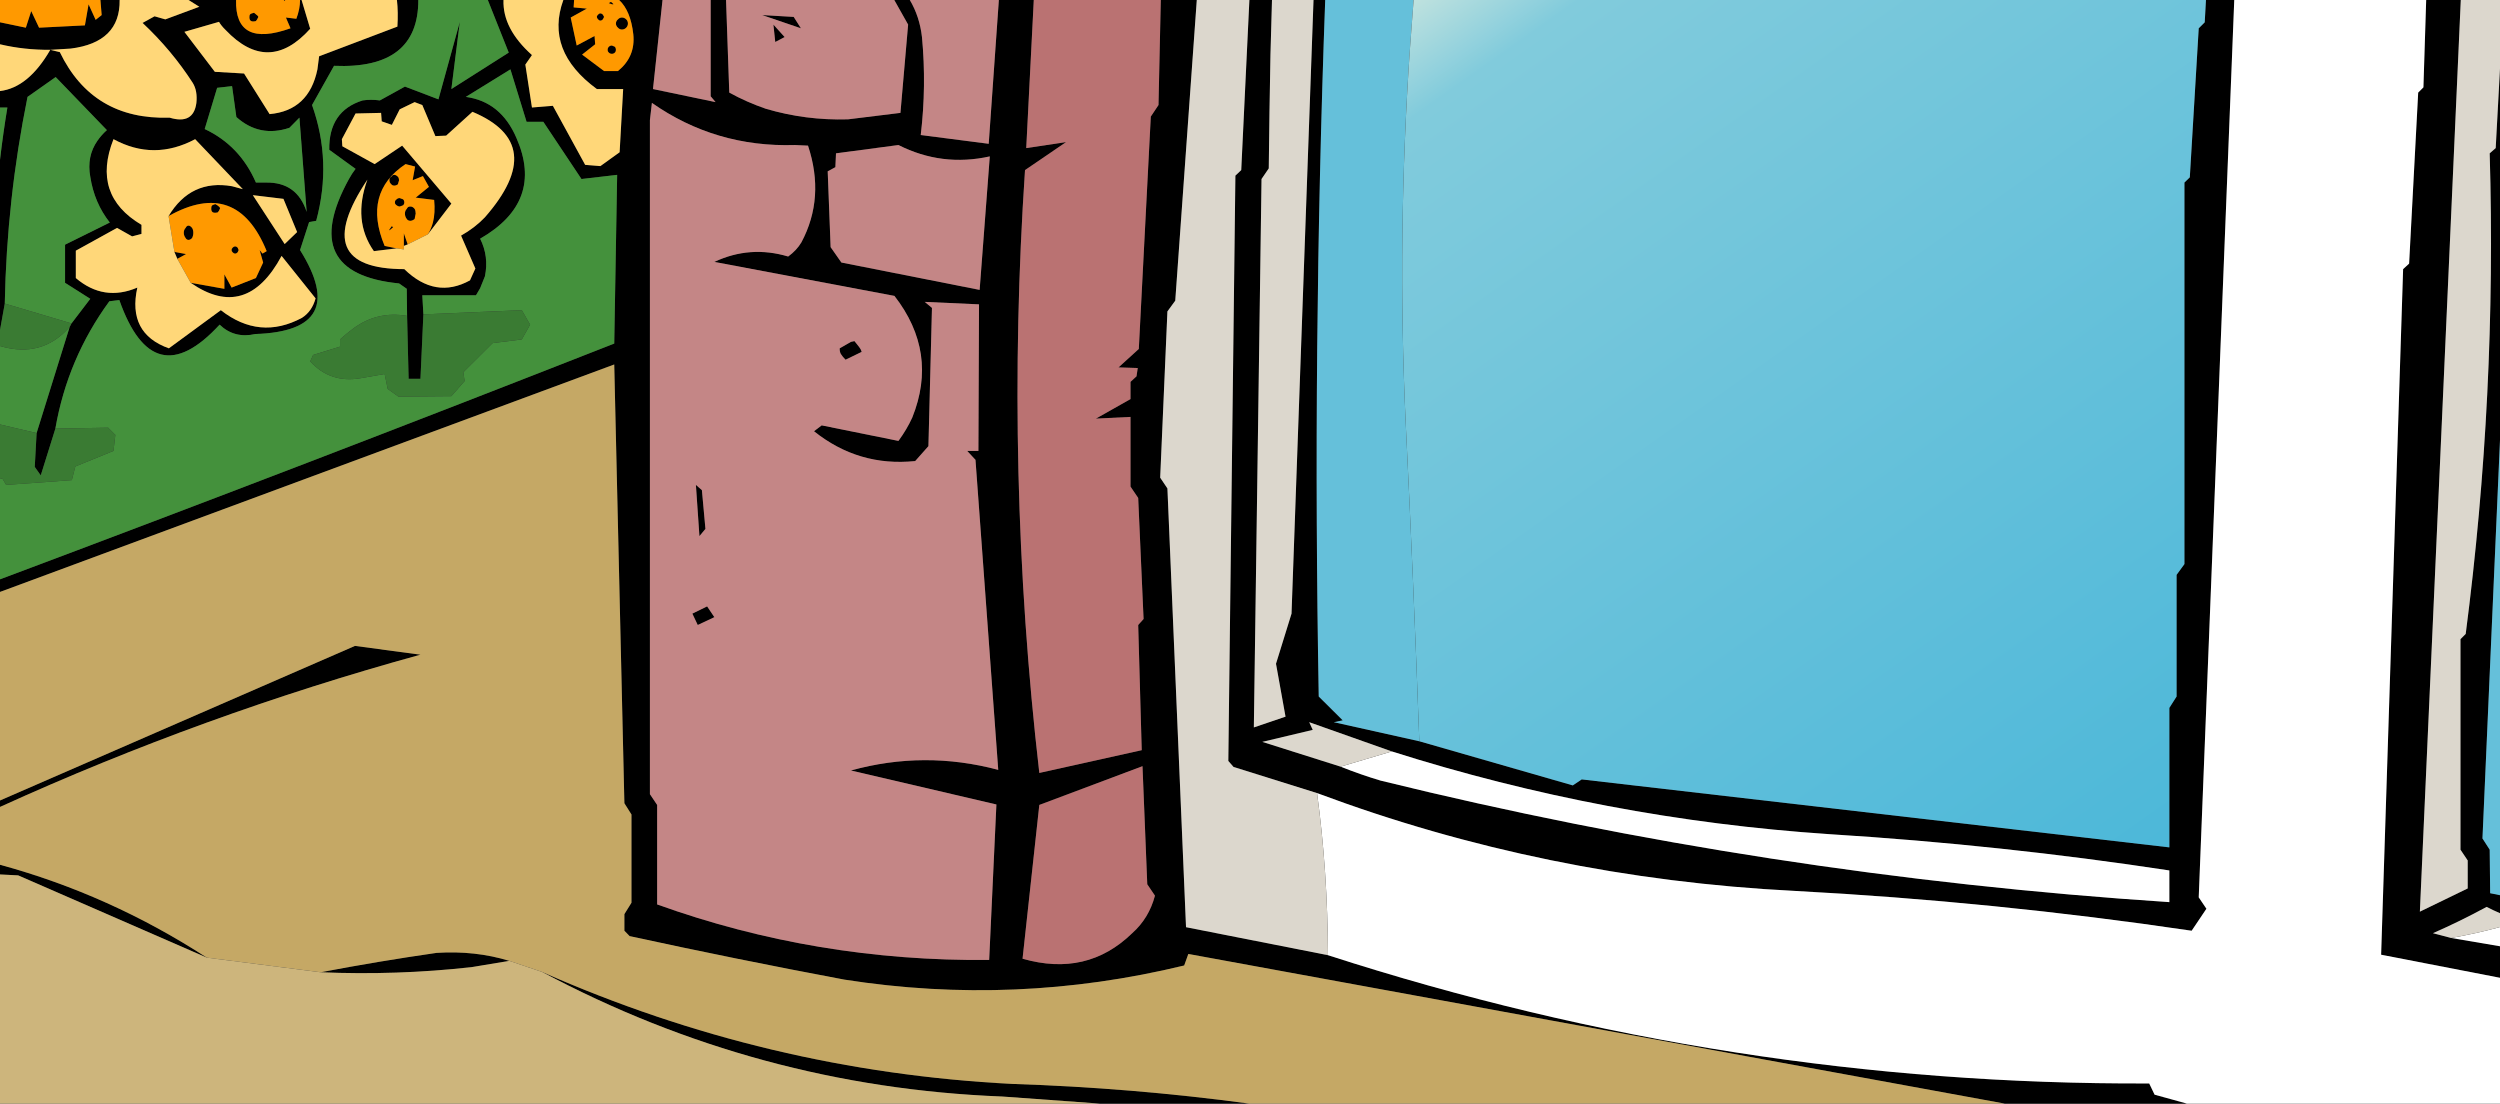
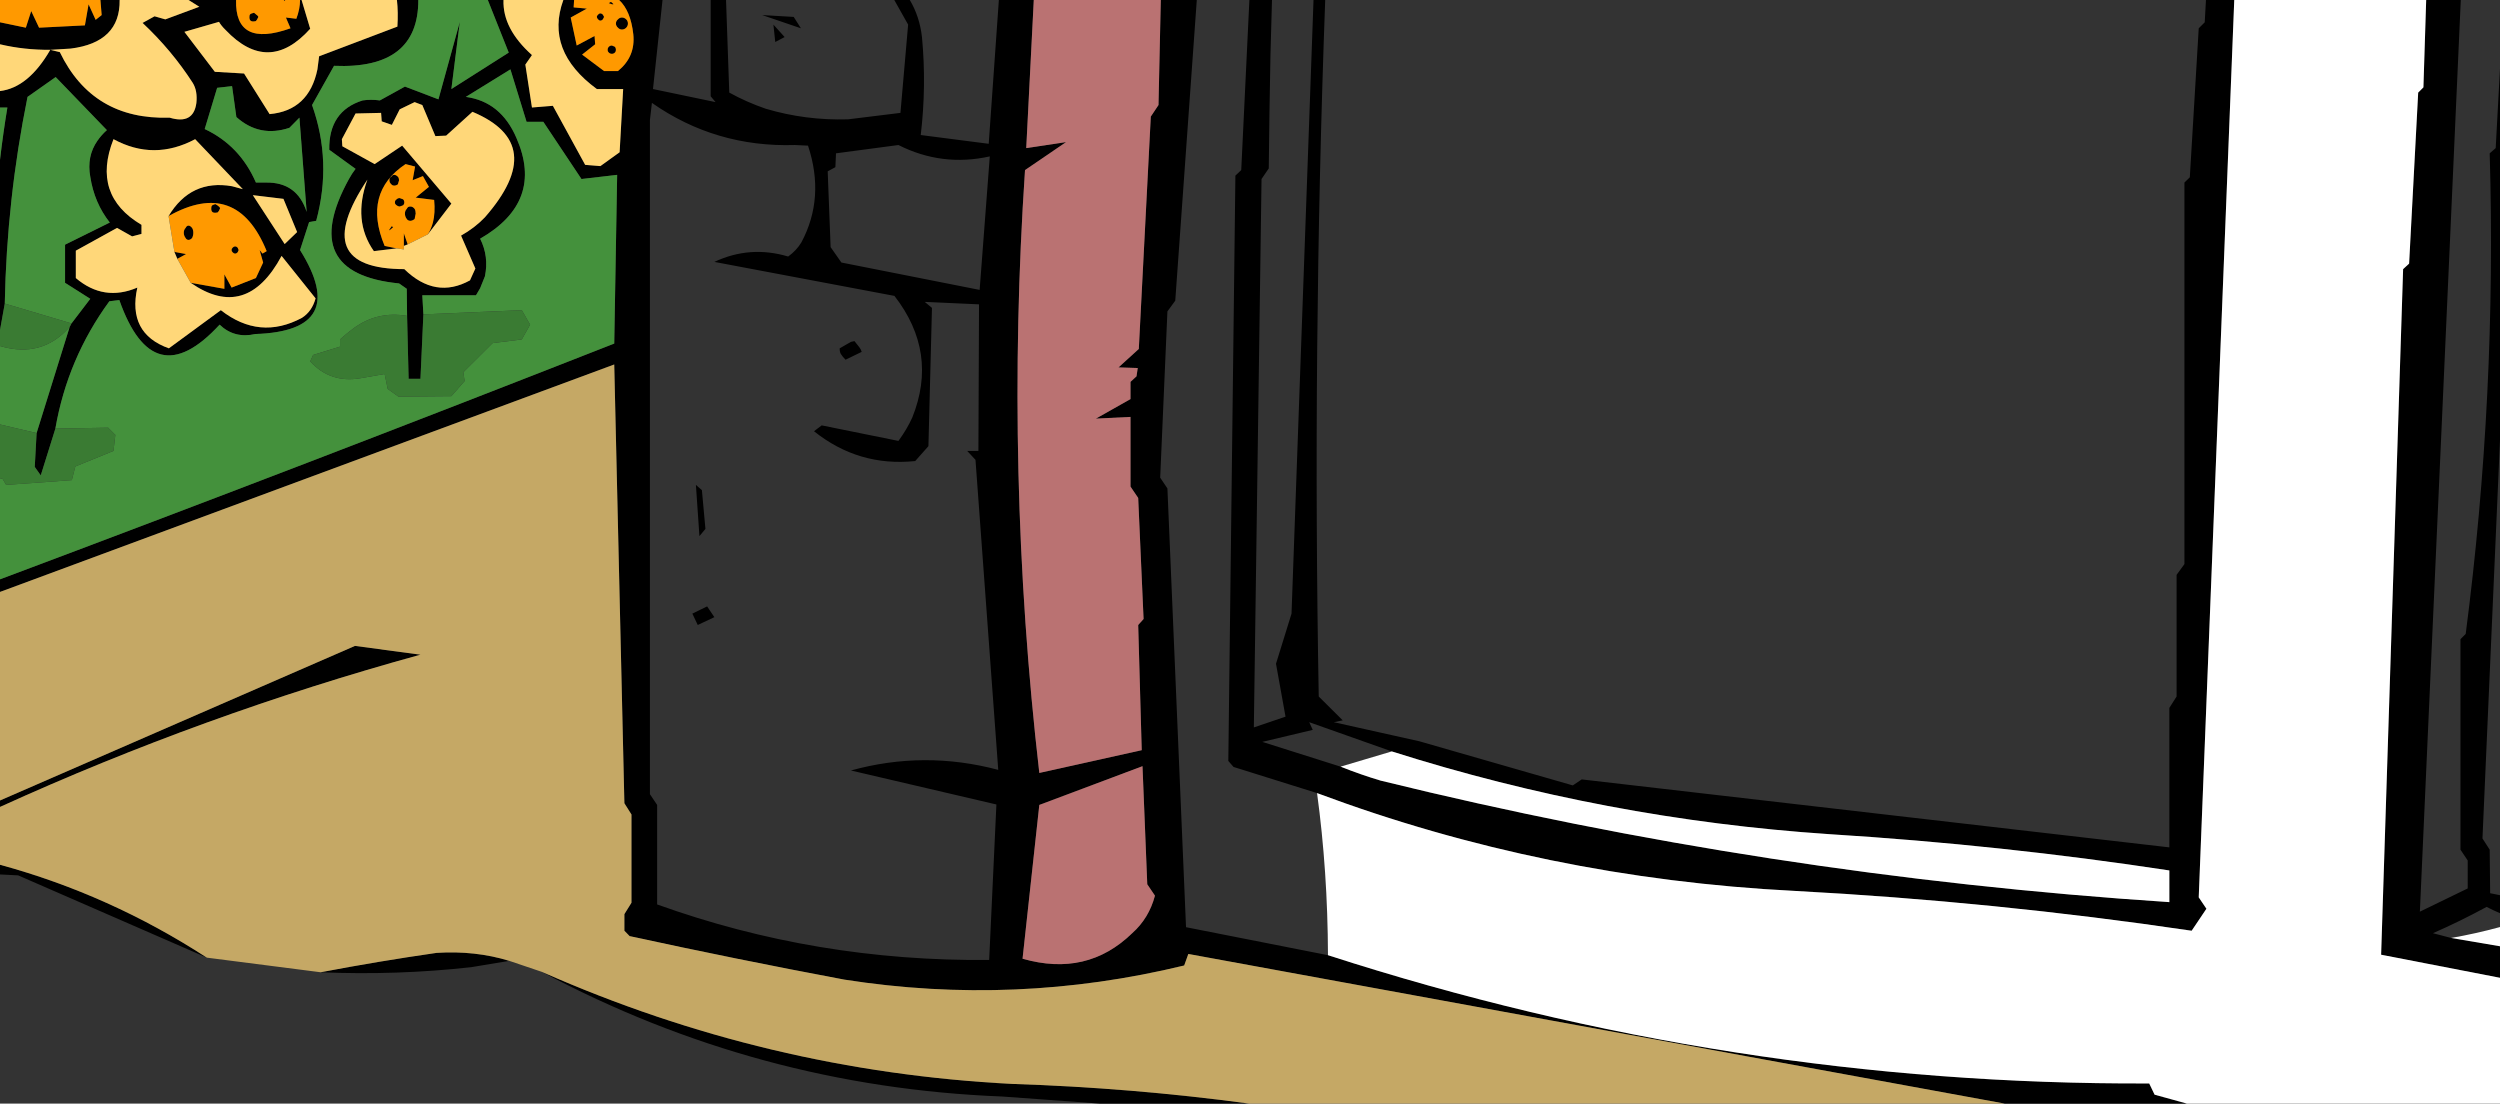
<svg xmlns="http://www.w3.org/2000/svg" height="358.8px" width="812.8px">
  <rect width="100%" height="100%" fill="#333333" stroke="none" />
  <g transform="matrix(1.0, 0.0, 0.0, 1.0, 3.65, -124.5)">
    <path d="M713.55 124.5 L722.75 124.5 711.2 416.25 713.7 419.95 708.9 427.1 Q644.7 417.6 579.8 414.15 498.75 410.05 424.55 382.35 L397.4 373.85 395.7 371.9 398.0 181.6 399.9 179.8 402.55 124.5 409.9 124.5 409.4 142.4 Q409.05 160.8 408.85 179.25 L406.5 182.7 404.0 361.0 414.3 357.5 411.2 340.3 416.25 324.0 423.4 124.5 427.2 124.5 Q423.05 237.8 425.1 350.95 L432.9 358.7 430.0 359.3 457.8 365.5 507.7 379.85 510.6 377.9 701.65 400.0 701.65 354.65 704.0 350.95 704.0 311.4 706.55 307.9 706.55 183.85 708.3 182.15 711.2 133.7 713.15 131.75 713.55 124.5 M785.15 124.5 L796.4 124.5 783.1 420.9 798.65 413.35 798.65 404.25 796.3 400.75 796.3 332.3 798.0 330.6 Q808.1 252.85 805.8 174.35 L807.75 172.65 809.15 146.8 809.15 267.6 803.45 397.1 805.8 400.75 805.95 414.9 809.15 415.55 809.15 421.4 Q806.9 420.45 804.8 419.35 796.25 424.0 787.35 427.9 L793.25 429.45 809.15 432.15 809.15 442.4 770.5 434.9 777.65 212.0 779.6 210.2 782.55 154.6 784.25 152.9 785.15 124.5 M707.35 483.3 L648.1 483.3 382.7 434.65 381.35 438.4 Q326.5 451.7 270.9 443.0 235.75 436.4 201.05 428.85 L199.35 427.1 199.35 421.7 201.65 418.0 201.65 389.3 199.35 385.65 196.05 243.0 -3.65 316.95 -3.65 312.85 Q96.5 275.3 196.05 236.2 L197.0 181.35 185.4 182.7 173.0 164.1 167.55 164.1 162.3 147.05 147.8 156.0 Q159.2 157.55 164.25 169.35 173.35 190.1 152.45 202.1 155.35 207.9 154.0 214.35 L152.45 218.2 151.1 220.5 133.65 220.5 134.0 226.7 133.05 247.65 129.2 247.65 128.7 227.2 128.6 218.4 126.1 216.65 Q92.95 213.35 109.8 182.7 110.75 180.95 111.95 179.4 L103.4 173.2 Q103.2 160.6 114.25 157.15 116.95 156.75 119.85 157.15 L128.0 152.65 138.9 156.8 145.85 131.6 143.1 153.45 161.75 141.6 154.95 124.5 160.05 124.5 Q159.7 133.8 169.3 142.4 L167.15 145.5 169.3 159.45 176.1 158.9 186.6 178.1 191.55 178.5 197.8 174.0 198.95 153.45 190.4 153.45 Q173.5 141.05 179.5 124.5 L183.0 124.5 182.85 126.9 187.15 127.3 181.9 130.2 183.85 139.3 189.65 136.2 189.85 138.9 185.6 142.25 192.75 147.6 197.25 147.6 Q203.0 142.95 202.25 135.65 201.4 128.0 197.65 124.5 L211.75 124.5 208.65 153.45 229.0 157.7 227.4 155.8 227.4 124.5 232.4 124.5 233.45 154.6 Q239.05 157.7 245.3 159.85 258.25 163.7 272.05 163.3 L289.1 161.2 291.6 132.5 287.1 124.5 292.15 124.5 Q295.35 129.9 296.1 136.55 297.6 152.45 295.7 168.4 L317.8 171.25 321.1 124.5 332.45 124.5 330.0 172.65 342.95 170.7 329.6 179.8 Q323.0 278.25 334.25 375.8 L367.55 368.4 366.4 327.7 368.15 325.75 366.4 286.4 363.9 282.7 363.9 260.05 352.65 260.6 363.9 254.25 363.9 248.65 365.85 246.85 366.25 244.15 360.0 243.95 366.6 237.95 370.5 162.4 373.0 158.65 373.75 124.5 385.45 124.5 378.45 222.25 375.9 225.75 373.55 279.8 375.9 283.3 381.95 425.95 428.1 435.05 Q558.85 477.3 695.1 476.75 L696.85 480.4 707.35 483.3 M402.5 483.3 L353.9 483.3 322.2 481.0 Q242.75 477.9 172.6 440.5 245.65 472.8 325.35 476.9 364.2 478.15 402.5 483.3 M-3.65 408.8 L-3.65 405.65 Q32.1 415.4 63.6 435.85 L2.25 409.1 -3.65 408.8 M-3.65 386.85 L-3.65 384.75 111.75 334.5 133.05 337.35 Q62.5 356.75 -3.65 386.85 M-3.65 231.8 L-3.65 176.45 Q-2.65 167.9 -1.25 159.45 L-3.65 159.45 -3.65 154.1 Q5.6 153.0 12.7 140.7 4.15 140.75 -3.65 138.9 L-3.65 131.75 4.75 133.5 6.5 128.1 9.05 133.5 23.95 132.75 25.15 125.9 27.45 130.95 29.4 129.4 29.0 124.5 35.25 124.5 Q35.45 138.3 19.3 140.3 L12.7 140.7 15.8 141.45 Q26.45 163.55 51.5 162.75 59.25 165.1 60.2 157.95 60.6 154.05 59.05 151.5 52.2 140.85 42.7 131.95 L46.6 129.8 50.1 130.8 61.15 126.7 57.65 124.5 73.1 124.5 Q72.7 140.15 90.8 133.7 L89.3 130.2 92.7 130.6 Q93.9 127.4 93.9 124.5 L94.4 124.5 97.2 133.85 Q83.65 148.95 69.7 134.25 68.3 132.9 67.55 131.6 L56.3 134.85 66.2 147.85 75.7 148.4 84.0 161.6 Q96.8 160.45 99.55 147.05 L100.1 142.8 125.55 133.15 Q125.85 128.5 125.4 124.5 L132.35 124.5 Q132.4 147.1 104.95 145.9 L97.8 158.65 Q104.35 177.05 99.15 196.3 L96.85 196.7 93.9 205.8 Q110.35 232.1 79.35 233.1 72.55 234.65 67.75 230.05 46.2 253.45 35.15 222.05 L31.9 222.45 Q18.3 241.05 14.35 263.85 L9.6 279.05 7.65 276.3 8.25 265.3 19.0 230.8 19.6 229.65 25.7 221.65 17.5 216.45 17.5 204.05 32.05 196.85 Q27.0 190.45 25.7 181.95 24.5 175.35 28.0 170.3 29.35 168.35 31.1 166.8 L14.45 149.55 5.3 156.0 Q-1.45 189.3 -2.1 223.2 L-3.65 231.8 M88.6 124.5 L89.05 124.5 Q89.05 125.05 88.6 124.5 M432.2 373.75 Q438.7 376.35 445.25 378.3 571.05 409.25 701.65 417.8 L701.65 407.5 Q647.2 399.2 591.05 395.7 518.35 390.85 448.85 368.8 L422.0 359.3 423.15 361.8 406.75 365.7 432.2 373.75 M334.25 386.2 L328.8 436.2 Q349.75 442.2 364.45 427.9 369.9 423.05 371.85 415.7 L369.35 412.0 367.8 373.6 334.25 386.2 M195.05 125.15 Q196.8 126.5 194.3 125.55 194.65 125.15 195.05 125.15 M197.25 130.8 Q197.8 130.2 198.55 130.2 199.35 130.2 199.95 130.8 200.5 131.35 200.5 132.15 200.5 132.9 199.95 133.5 199.35 134.1 198.55 134.1 197.8 134.1 197.25 133.5 196.6 132.9 196.6 132.15 196.6 131.35 197.25 130.8 M191.55 128.85 Q191.95 128.85 192.35 129.25 L192.75 130.0 192.35 130.8 Q191.95 131.2 191.55 131.2 191.15 131.2 190.8 130.8 190.4 130.4 190.4 130.0 190.4 129.6 190.8 129.25 191.15 128.85 191.55 128.85 M196.25 139.7 Q196.6 140.1 196.6 140.7 196.6 141.25 196.25 141.6 195.85 142.0 195.3 142.0 194.7 142.0 194.3 141.6 193.9 141.25 193.9 140.7 193.9 140.1 194.3 139.7 194.7 139.3 195.3 139.3 L196.25 139.7 M207.65 163.55 L207.65 382.7 210.0 386.2 210.0 418.55 Q261.7 437.15 317.95 436.6 L320.3 386.05 273.0 375.0 Q296.85 368.4 320.9 374.8 L313.5 274.0 310.8 271.1 314.45 271.1 314.65 223.45 297.0 222.65 299.35 224.6 298.2 269.55 293.9 274.4 Q275.5 276.3 261.0 264.7 L263.5 262.8 288.45 267.85 Q291.2 264.1 292.95 260.25 301.45 239.1 287.15 220.7 L228.6 209.65 Q240.2 204.2 252.6 207.9 255.3 205.95 256.9 203.3 264.65 188.75 259.05 171.85 L254.8 171.65 Q229.0 172.45 208.3 157.95 L207.65 163.55 M248.4 138.15 L247.8 132.5 251.45 136.55 248.4 138.15 M244.15 129.4 L254.4 130.0 256.75 133.7 244.15 129.4 M267.95 178.85 L265.45 180.2 266.4 204.85 269.9 209.85 314.85 218.75 318.15 175.35 Q302.6 178.8 288.45 171.65 L268.15 174.35 267.95 178.85 M80.15 129.65 L80.35 130.0 79.95 130.8 79.55 131.35 Q77.25 131.95 77.45 129.8 77.45 129.05 78.25 128.85 L78.95 128.65 80.15 129.65 M62.9 166.45 Q74.35 171.85 79.55 183.85 L82.85 183.85 Q92.95 183.7 96.05 193.4 L93.7 162.75 90.45 166.05 Q80.75 169.3 73.2 162.55 L71.8 152.5 66.95 153.05 62.9 166.45 M65.05 192.0 Q65.05 191.25 65.8 191.05 L66.35 190.85 Q67.15 191.25 67.75 191.85 L67.9 192.25 67.55 193.0 67.15 193.55 Q64.8 194.15 65.05 192.0 M51.15 194.75 Q58.4 182.7 71.8 185.05 L75.3 186.0 59.8 169.75 Q46.4 176.9 33.25 169.75 26.05 187.95 42.35 197.6 L42.35 200.55 39.3 201.35 34.4 198.6 21.0 206.0 21.0 214.9 Q30.1 222.65 41.0 218.0 37.7 232.9 51.25 237.75 L68.15 225.35 Q80.75 235.2 94.5 227.85 97.8 225.75 98.95 221.5 L87.9 207.7 Q76.45 229.0 58.35 216.45 L69.3 218.4 69.3 213.7 71.65 218.0 79.55 214.9 81.9 209.85 80.75 205.8 81.7 206.95 83.05 206.15 Q73.35 182.3 51.15 194.75 M54.0 208.65 L53.05 206.4 56.85 207.1 54.0 208.65 M125.3 205.25 L117.9 206.15 Q110.95 196.25 115.8 182.9 96.4 211.95 127.8 212.0 137.9 221.85 149.15 215.65 L150.9 211.8 146.25 201.1 Q150.7 198.6 154.0 195.15 174.9 171.3 149.95 160.85 L141.4 168.6 137.9 168.75 133.65 158.65 131.15 157.7 126.3 160.05 123.75 165.1 120.45 163.95 120.25 161.2 111.95 161.4 107.5 169.75 107.65 172.05 118.15 177.85 127.1 171.85 143.1 190.7 135.45 200.7 Q136.5 199.0 137.1 196.85 137.9 193.75 137.5 189.5 L131.5 188.75 135.8 185.25 133.85 181.75 130.5 183.1 131.3 178.65 128.2 177.85 Q114.2 187.2 121.4 204.45 L125.3 205.25 M128.9 203.95 L127.65 204.45 127.65 200.35 128.9 203.95 M124.55 181.35 Q125.1 181.35 125.7 181.95 126.05 182.3 126.1 183.1 L125.7 184.45 Q125.1 184.85 124.55 184.85 123.95 184.85 123.6 184.45 122.95 183.85 122.95 183.1 122.95 182.3 123.6 181.95 123.95 181.35 124.55 181.35 M127.4 191.25 L126.3 191.65 Q125.7 191.6 125.3 191.25 124.7 190.85 124.75 190.3 124.7 189.7 125.3 189.3 125.7 188.9 126.3 188.9 L127.4 189.3 Q127.8 189.7 127.8 190.3 127.8 190.85 127.4 191.25 M129.75 196.3 Q128.95 196.25 128.6 195.7 128.0 194.9 128.0 193.95 128.0 193.0 128.6 192.4 128.95 191.6 129.75 191.65 130.5 191.6 131.15 192.4 131.5 193.0 131.5 193.95 L131.15 195.7 Q130.5 196.25 129.75 196.3 M78.55 187.95 L88.9 203.85 92.95 199.95 88.5 189.15 78.55 187.95 M124.15 198.4 Q121.8 200.55 123.75 198.0 L124.15 198.4 M72.8 206.95 Q72.4 206.95 72.0 206.55 71.6 206.15 71.65 205.8 71.6 205.4 72.0 205.0 72.4 204.6 72.8 204.6 73.2 204.6 73.6 205.0 L73.95 205.8 73.6 206.55 Q73.2 206.95 72.8 206.95 M58.8 201.9 Q58.2 202.5 57.65 202.5 57.05 202.5 56.7 201.9 56.1 201.1 56.1 200.2 56.1 199.2 56.7 198.6 57.05 197.85 57.65 197.85 58.2 197.85 58.8 198.6 59.2 199.2 59.2 200.2 59.2 201.1 58.8 201.9 M269.7 239.55 Q269.3 238.75 269.35 237.75 L273.0 235.65 274.15 235.4 275.7 237.35 Q276.3 238.1 276.5 238.9 L271.25 241.45 Q270.3 240.5 269.7 239.55 M224.55 283.85 L225.7 296.45 223.75 298.8 222.6 282.15 224.55 283.85 M223.2 327.7 L221.45 324.0 226.25 321.65 228.6 325.15 223.2 327.7 M161.95 436.9 L149.55 438.95 Q125.3 441.65 100.6 440.6 119.5 437.0 138.3 434.3 150.85 433.5 161.95 436.9" fill="#000000" fill-rule="evenodd" stroke="none" />
    <path d="M424.55 382.35 Q498.75 410.05 579.8 414.15 644.7 417.6 708.9 427.1 L713.7 419.95 711.2 416.25 722.75 124.5 785.15 124.5 784.25 152.9 782.55 154.6 779.6 210.2 777.65 212.0 770.5 434.9 809.15 442.4 809.15 483.3 707.35 483.3 696.85 480.4 695.1 476.75 Q558.85 477.3 428.1 435.05 428.0 407.7 424.55 382.35 M809.15 425.9 L809.15 432.15 793.25 429.45 Q801.3 428.05 809.15 425.9 M448.85 368.8 Q518.35 390.85 591.05 395.7 647.2 399.2 701.65 407.5 L701.65 417.8 Q571.05 409.25 445.25 378.3 438.7 376.35 432.2 373.75 L448.85 368.8" fill="#ffffff" fill-rule="evenodd" stroke="none" />
-     <path d="M423.4 124.5 L416.25 324.0 411.2 340.3 414.3 357.5 404.0 361.0 406.5 182.7 408.85 179.25 Q409.05 160.8 409.4 142.4 L409.9 124.5 423.4 124.5 M402.55 124.5 L399.9 179.8 398.0 181.6 395.7 371.9 397.4 373.85 424.55 382.35 Q428.0 407.7 428.1 435.05 L381.95 425.95 375.9 283.3 373.55 279.8 375.9 225.75 378.45 222.25 385.45 124.5 402.55 124.5 M796.4 124.5 L809.15 124.5 809.15 146.8 807.75 172.65 805.8 174.35 Q808.1 252.85 798.0 330.6 L796.3 332.3 796.3 400.75 798.65 404.25 798.65 413.35 783.1 420.9 796.4 124.5 M809.15 421.4 L809.15 425.9 Q801.3 428.05 793.25 429.45 L787.35 427.9 Q796.25 424.0 804.8 419.35 806.9 420.45 809.15 421.4 M448.85 368.8 L432.2 373.75 406.75 365.7 423.15 361.8 422.0 359.3 448.85 368.8" fill="#dcd7cd" fill-rule="evenodd" stroke="none" />
-     <path d="M457.8 365.5 L430.0 359.3 432.9 358.7 425.1 350.95 Q423.05 237.8 427.2 124.5 L455.95 124.5 454.8 139.7 Q450.5 201.1 453.4 262.55 455.95 314.1 457.8 365.5 M809.15 267.6 L809.15 415.55 805.95 414.9 805.8 400.75 803.45 397.1 809.15 267.6" fill="#65c0da" fill-rule="evenodd" stroke="none" />
    <path d="M332.45 124.5 L373.75 124.5 373.0 158.65 370.5 162.4 366.6 237.95 360.0 243.95 366.25 244.15 365.85 246.85 363.9 248.65 363.9 254.25 352.65 260.6 363.9 260.05 363.9 282.7 366.4 286.4 368.15 325.75 366.4 327.7 367.55 368.4 334.25 375.8 Q323.0 278.25 329.6 179.8 L342.95 170.7 330.0 172.65 332.45 124.5 M334.25 386.2 L367.8 373.6 369.35 412.0 371.85 415.7 Q369.9 423.05 364.45 427.9 349.75 442.2 328.8 436.2 L334.25 386.2" fill="#ba7272" fill-rule="evenodd" stroke="none" />
-     <path d="M211.75 124.5 L227.4 124.5 227.4 155.8 229.0 157.7 208.65 153.45 211.75 124.5 M232.4 124.5 L287.1 124.5 291.6 132.5 289.1 161.2 272.05 163.3 Q258.25 163.7 245.3 159.85 239.05 157.7 233.45 154.6 L232.4 124.5 M292.15 124.5 L321.1 124.5 317.8 171.25 295.7 168.4 Q297.6 152.45 296.1 136.55 295.35 129.9 292.15 124.5 M267.95 178.85 L268.15 174.35 288.45 171.65 Q302.6 178.8 318.15 175.35 L314.85 218.75 269.9 209.85 266.4 204.85 265.45 180.2 267.95 178.85 M244.15 129.4 L256.75 133.7 254.4 130.0 244.15 129.4 M248.4 138.15 L251.45 136.55 247.8 132.5 248.4 138.15 M207.65 163.55 L208.3 157.95 Q229.0 172.45 254.8 171.65 L259.05 171.85 Q264.65 188.75 256.9 203.3 255.3 205.95 252.6 207.9 240.2 204.2 228.6 209.65 L287.15 220.7 Q301.45 239.1 292.95 260.25 291.2 264.1 288.45 267.85 L263.5 262.8 261.0 264.7 Q275.5 276.3 293.9 274.4 L298.2 269.55 299.35 224.6 297.0 222.65 314.65 223.45 314.45 271.1 310.8 271.1 313.5 274.0 320.9 374.8 Q296.85 368.4 273.0 375.0 L320.3 386.05 317.95 436.6 Q261.7 437.15 210.0 418.55 L210.0 386.2 207.65 382.7 207.65 163.55 M223.2 327.7 L228.6 325.15 226.25 321.65 221.45 324.0 223.2 327.7 M224.55 283.85 L222.6 282.15 223.75 298.8 225.7 296.45 224.55 283.85 M269.7 239.55 Q270.3 240.5 271.25 241.45 L276.5 238.9 Q276.3 238.1 275.7 237.35 L274.15 235.4 273.0 235.65 269.35 237.75 Q269.3 238.75 269.7 239.55" fill="#c48686" fill-rule="evenodd" stroke="none" />
    <path d="M-3.65 312.85 L-3.65 280.0 -2.8 280.2 -1.65 282.15 19.7 280.6 20.85 276.15 33.25 271.1 33.85 265.9 31.5 263.55 14.35 263.85 Q18.3 241.05 31.9 222.45 L35.15 222.05 Q46.2 253.45 67.75 230.05 72.55 234.65 79.35 233.1 110.35 232.1 93.9 205.8 L96.85 196.7 99.15 196.3 Q104.35 177.05 97.8 158.65 L104.95 145.9 Q132.4 147.1 132.35 124.5 L154.95 124.5 161.75 141.6 143.1 153.45 145.85 131.6 138.9 156.8 128.0 152.65 119.85 157.15 Q116.95 156.75 114.25 157.15 103.2 160.6 103.4 173.2 L111.95 179.4 Q110.75 180.95 109.8 182.7 92.95 213.35 126.1 216.65 L128.6 218.4 128.7 227.2 Q119.1 225.55 111.35 231.2 109.0 232.95 106.9 234.85 L106.9 237.2 98.15 239.9 97.2 242.0 Q103.8 249.2 113.7 247.45 L121.4 246.1 122.4 250.95 125.9 253.45 143.1 253.3 147.4 248.4 147.0 245.5 156.5 236.05 166.0 234.85 168.7 230.05 166.0 225.35 134.0 226.7 133.65 220.5 151.1 220.5 152.45 218.2 154.0 214.35 Q155.35 207.9 152.45 202.1 173.35 190.1 164.25 169.35 159.2 157.55 147.8 156.0 L162.3 147.05 167.55 164.1 173.0 164.1 185.4 182.7 197.0 181.35 196.05 236.2 Q96.5 275.3 -3.65 312.85 M-3.65 262.5 L-3.65 237.0 Q9.95 241.05 19.0 230.8 L8.25 265.3 -3.65 262.5 M-3.65 176.45 L-3.65 159.45 -1.25 159.45 Q-2.65 167.9 -3.65 176.45 M-2.1 223.2 Q-1.45 189.3 5.3 156.0 L14.45 149.55 31.1 166.8 Q29.35 168.35 28.0 170.3 24.5 175.35 25.7 181.95 27.0 190.45 32.05 196.85 L17.5 204.05 17.5 216.45 25.7 221.65 19.6 229.65 -2.1 223.2 M62.9 166.45 L66.95 153.05 71.8 152.5 73.2 162.55 Q80.75 169.3 90.45 166.05 L93.7 162.75 96.05 193.4 Q92.95 183.7 82.85 183.85 L79.55 183.85 Q74.35 171.85 62.9 166.45" fill="#44913c" fill-rule="evenodd" stroke="none" />
    <path d="M648.1 483.3 L402.5 483.3 Q364.2 478.15 325.35 476.9 245.65 472.8 172.6 440.5 L161.95 436.9 Q150.85 433.5 138.3 434.3 119.5 437.0 100.6 440.6 L63.6 435.85 Q32.1 415.4 -3.65 405.65 L-3.65 386.85 Q62.5 356.75 133.05 337.35 L111.75 334.5 -3.65 384.75 -3.65 316.95 196.05 243.0 199.35 385.65 201.65 389.3 201.65 418.0 199.35 421.7 199.35 427.1 201.05 428.85 Q235.75 436.4 270.9 443.0 326.5 451.7 381.35 438.4 L382.7 434.65 648.1 483.3" fill="#c5a865" fill-rule="evenodd" stroke="none" />
-     <path d="M353.9 483.3 L-3.65 483.3 -3.65 408.8 2.25 409.1 63.6 435.85 100.6 440.6 Q125.3 441.65 149.55 438.95 L161.95 436.9 172.6 440.5 Q242.75 477.9 322.2 481.0 L353.9 483.3" fill="#cdb57c" fill-rule="evenodd" stroke="none" />
    <path d="M-3.65 131.75 L-3.65 124.5 29.0 124.5 29.4 129.4 27.45 130.95 25.15 125.9 23.95 132.75 9.05 133.5 6.5 128.1 4.75 133.5 -3.65 131.75 M73.1 124.5 L88.6 124.5 Q89.05 125.05 89.05 124.5 L93.9 124.5 Q93.9 127.4 92.7 130.6 L89.3 130.2 90.8 133.7 Q72.7 140.15 73.1 124.5 M183.0 124.5 L197.65 124.5 Q201.4 128.0 202.25 135.65 203.0 142.95 197.25 147.6 L192.75 147.6 185.6 142.25 189.85 138.9 189.65 136.2 183.85 139.3 181.9 130.2 187.15 127.3 182.85 126.9 183.0 124.5 M196.25 139.7 L195.3 139.3 Q194.7 139.3 194.3 139.7 193.9 140.1 193.9 140.7 193.9 141.25 194.3 141.6 194.7 142.0 195.3 142.0 195.85 142.0 196.25 141.6 196.6 141.25 196.6 140.7 196.6 140.1 196.25 139.7 M191.55 128.85 Q191.15 128.85 190.8 129.25 190.4 129.6 190.4 130.0 190.4 130.4 190.8 130.8 191.15 131.2 191.55 131.2 191.95 131.2 192.35 130.8 L192.75 130.0 192.35 129.25 Q191.95 128.85 191.55 128.85 M197.25 130.8 Q196.6 131.35 196.6 132.15 196.6 132.9 197.25 133.5 197.8 134.1 198.55 134.1 199.35 134.1 199.95 133.5 200.5 132.9 200.5 132.15 200.5 131.35 199.95 130.8 199.35 130.2 198.55 130.2 197.8 130.2 197.25 130.8 M195.05 125.15 Q194.65 125.15 194.3 125.55 196.8 126.5 195.05 125.15 M80.15 129.65 L78.95 128.65 78.25 128.85 Q77.45 129.05 77.45 129.8 77.25 131.95 79.55 131.35 L79.95 130.8 80.35 130.0 80.15 129.65 M65.05 192.0 Q64.8 194.15 67.15 193.55 L67.55 193.0 67.9 192.25 67.75 191.85 Q67.15 191.25 66.35 190.85 L65.8 191.05 Q65.05 191.25 65.05 192.0 M58.35 216.45 L54.0 208.65 56.85 207.1 53.05 206.4 51.15 194.75 Q73.35 182.3 83.05 206.15 L81.7 206.95 80.75 205.8 81.9 209.85 79.55 214.9 71.65 218.0 69.3 213.7 69.3 218.4 58.35 216.45 M135.45 200.7 L128.9 203.95 127.65 200.35 127.65 204.45 127.65 205.6 125.3 205.25 121.4 204.45 Q114.2 187.2 128.2 177.85 L131.3 178.65 130.5 183.1 133.85 181.75 135.8 185.25 131.5 188.75 137.5 189.5 Q137.9 193.75 137.1 196.85 136.5 199.0 135.45 200.7 M129.75 196.3 Q130.5 196.25 131.15 195.7 L131.5 193.95 Q131.5 193.0 131.15 192.4 130.5 191.6 129.75 191.65 128.95 191.6 128.6 192.4 128.0 193.0 128.0 193.95 128.0 194.9 128.6 195.7 128.95 196.25 129.75 196.3 M127.4 191.25 Q127.8 190.85 127.8 190.3 127.8 189.7 127.4 189.3 L126.3 188.9 Q125.7 188.9 125.3 189.3 124.7 189.7 124.75 190.3 124.7 190.85 125.3 191.25 125.7 191.6 126.3 191.65 L127.4 191.25 M124.55 181.35 Q123.95 181.35 123.6 181.95 122.95 182.3 122.95 183.1 122.95 183.85 123.6 184.45 123.95 184.85 124.55 184.85 125.1 184.85 125.7 184.45 L126.1 183.1 Q126.05 182.3 125.7 181.95 125.1 181.35 124.55 181.35 M124.15 198.4 L123.75 198.0 Q121.8 200.55 124.15 198.4 M58.8 201.9 Q59.2 201.1 59.2 200.2 59.2 199.2 58.8 198.6 58.2 197.85 57.65 197.85 57.05 197.85 56.7 198.6 56.1 199.2 56.1 200.2 56.1 201.1 56.7 201.9 57.05 202.5 57.65 202.5 58.2 202.5 58.8 201.9 M72.8 206.95 Q73.2 206.95 73.6 206.55 L73.95 205.8 73.6 205.0 Q73.2 204.6 72.8 204.6 72.4 204.6 72.0 205.0 71.6 205.4 71.65 205.8 71.6 206.15 72.0 206.55 72.4 206.95 72.8 206.95" fill="#ff9900" fill-rule="evenodd" stroke="none" />
    <path d="M-3.65 154.1 L-3.65 138.9 Q4.15 140.75 12.7 140.7 5.6 153.0 -3.65 154.1 M35.25 124.5 L57.65 124.5 61.15 126.7 50.1 130.8 46.6 129.8 42.7 131.95 Q52.2 140.85 59.05 151.5 60.6 154.05 60.2 157.95 59.25 165.1 51.5 162.75 26.45 163.55 15.8 141.45 L12.7 140.7 19.3 140.3 Q35.45 138.3 35.25 124.5 M94.4 124.5 L125.4 124.5 Q125.85 128.5 125.55 133.15 L100.1 142.8 99.55 147.05 Q96.8 160.45 84.0 161.6 L75.7 148.4 66.2 147.85 56.3 134.85 67.55 131.6 Q68.3 132.9 69.7 134.25 83.65 148.95 97.2 133.85 L94.4 124.5 M160.05 124.5 L179.5 124.5 Q173.5 141.05 190.4 153.45 L198.95 153.45 197.8 174.0 191.55 178.5 186.6 178.1 176.1 158.9 169.3 159.45 167.15 145.5 169.3 142.4 Q159.7 133.8 160.05 124.5 M58.35 216.45 Q76.45 229.0 87.9 207.7 L98.95 221.5 Q97.8 225.75 94.5 227.85 80.75 235.2 68.15 225.35 L51.25 237.75 Q37.7 232.9 41.0 218.0 30.1 222.65 21.0 214.9 L21.0 206.0 34.4 198.6 39.3 201.35 42.35 200.55 42.35 197.6 Q26.05 187.95 33.25 169.75 46.4 176.9 59.8 169.75 L75.3 186.0 71.8 185.05 Q58.4 182.7 51.15 194.75 L53.05 206.4 54.0 208.65 58.35 216.45 M135.45 200.7 L143.1 190.7 127.1 171.85 118.15 177.85 107.65 172.05 107.5 169.75 111.95 161.4 120.25 161.2 120.45 163.95 123.75 165.1 126.3 160.05 131.15 157.7 133.65 158.65 137.9 168.75 141.4 168.6 149.95 160.85 Q174.9 171.3 154.0 195.15 150.7 198.6 146.25 201.1 L150.9 211.8 149.15 215.65 Q137.9 221.85 127.8 212.0 96.4 211.95 115.8 182.9 110.95 196.25 117.9 206.15 L125.3 205.25 127.65 205.6 127.65 204.45 128.9 203.95 135.45 200.7 M78.55 187.95 L88.5 189.15 92.95 199.95 88.9 203.85 78.55 187.95" fill="#ffd779" fill-rule="evenodd" stroke="none" />
    <path d="M-3.65 280.0 L-3.65 262.5 8.25 265.3 7.65 276.3 9.6 279.05 14.35 263.85 31.5 263.55 33.85 265.9 33.25 271.1 20.85 276.15 19.7 280.6 -1.65 282.15 -2.8 280.2 -3.65 280.0 M-3.65 237.0 L-3.65 231.8 -2.1 223.2 19.6 229.65 19.0 230.8 Q9.95 241.05 -3.65 237.0 M134.0 226.7 L166.0 225.35 168.7 230.05 166.0 234.85 156.5 236.05 147.0 245.5 147.4 248.4 143.1 253.3 125.9 253.45 122.4 250.95 121.4 246.1 113.7 247.45 Q103.8 249.2 97.2 242.0 L98.15 239.9 106.9 237.2 106.9 234.85 Q109.0 232.95 111.35 231.2 119.1 225.55 128.7 227.2 L129.2 247.65 133.05 247.65 134.0 226.7" fill="#3a7b33" fill-rule="evenodd" stroke="none" />
-     <path d="M713.55 124.5 L713.15 131.75 711.2 133.7 708.3 182.15 706.55 183.85 706.55 307.9 704.0 311.4 704.0 350.95 701.65 354.65 701.65 400.0 510.6 377.9 507.7 379.85 457.8 365.5 Q455.95 314.1 453.4 262.55 450.5 201.1 454.8 139.7 L455.95 124.5 713.55 124.5" fill="url(#gradient0)" fill-rule="evenodd" stroke="none" />
  </g>
  <defs>
    <linearGradient gradientTransform="matrix(0.286, 0.403, -0.229, 0.162, 723.75, 33.65)" gradientUnits="userSpaceOnUse" id="gradient0" spreadMethod="pad" x1="-819.2" x2="819.2">
      <stop offset="0.278" stop-color="#a4dbed" />
      <stop offset="0.361" stop-color="#fff9e1" />
      <stop offset="0.439" stop-color="#81cbdc" />
      <stop offset="1.0" stop-color="#3ab1d8" />
    </linearGradient>
  </defs>
</svg>